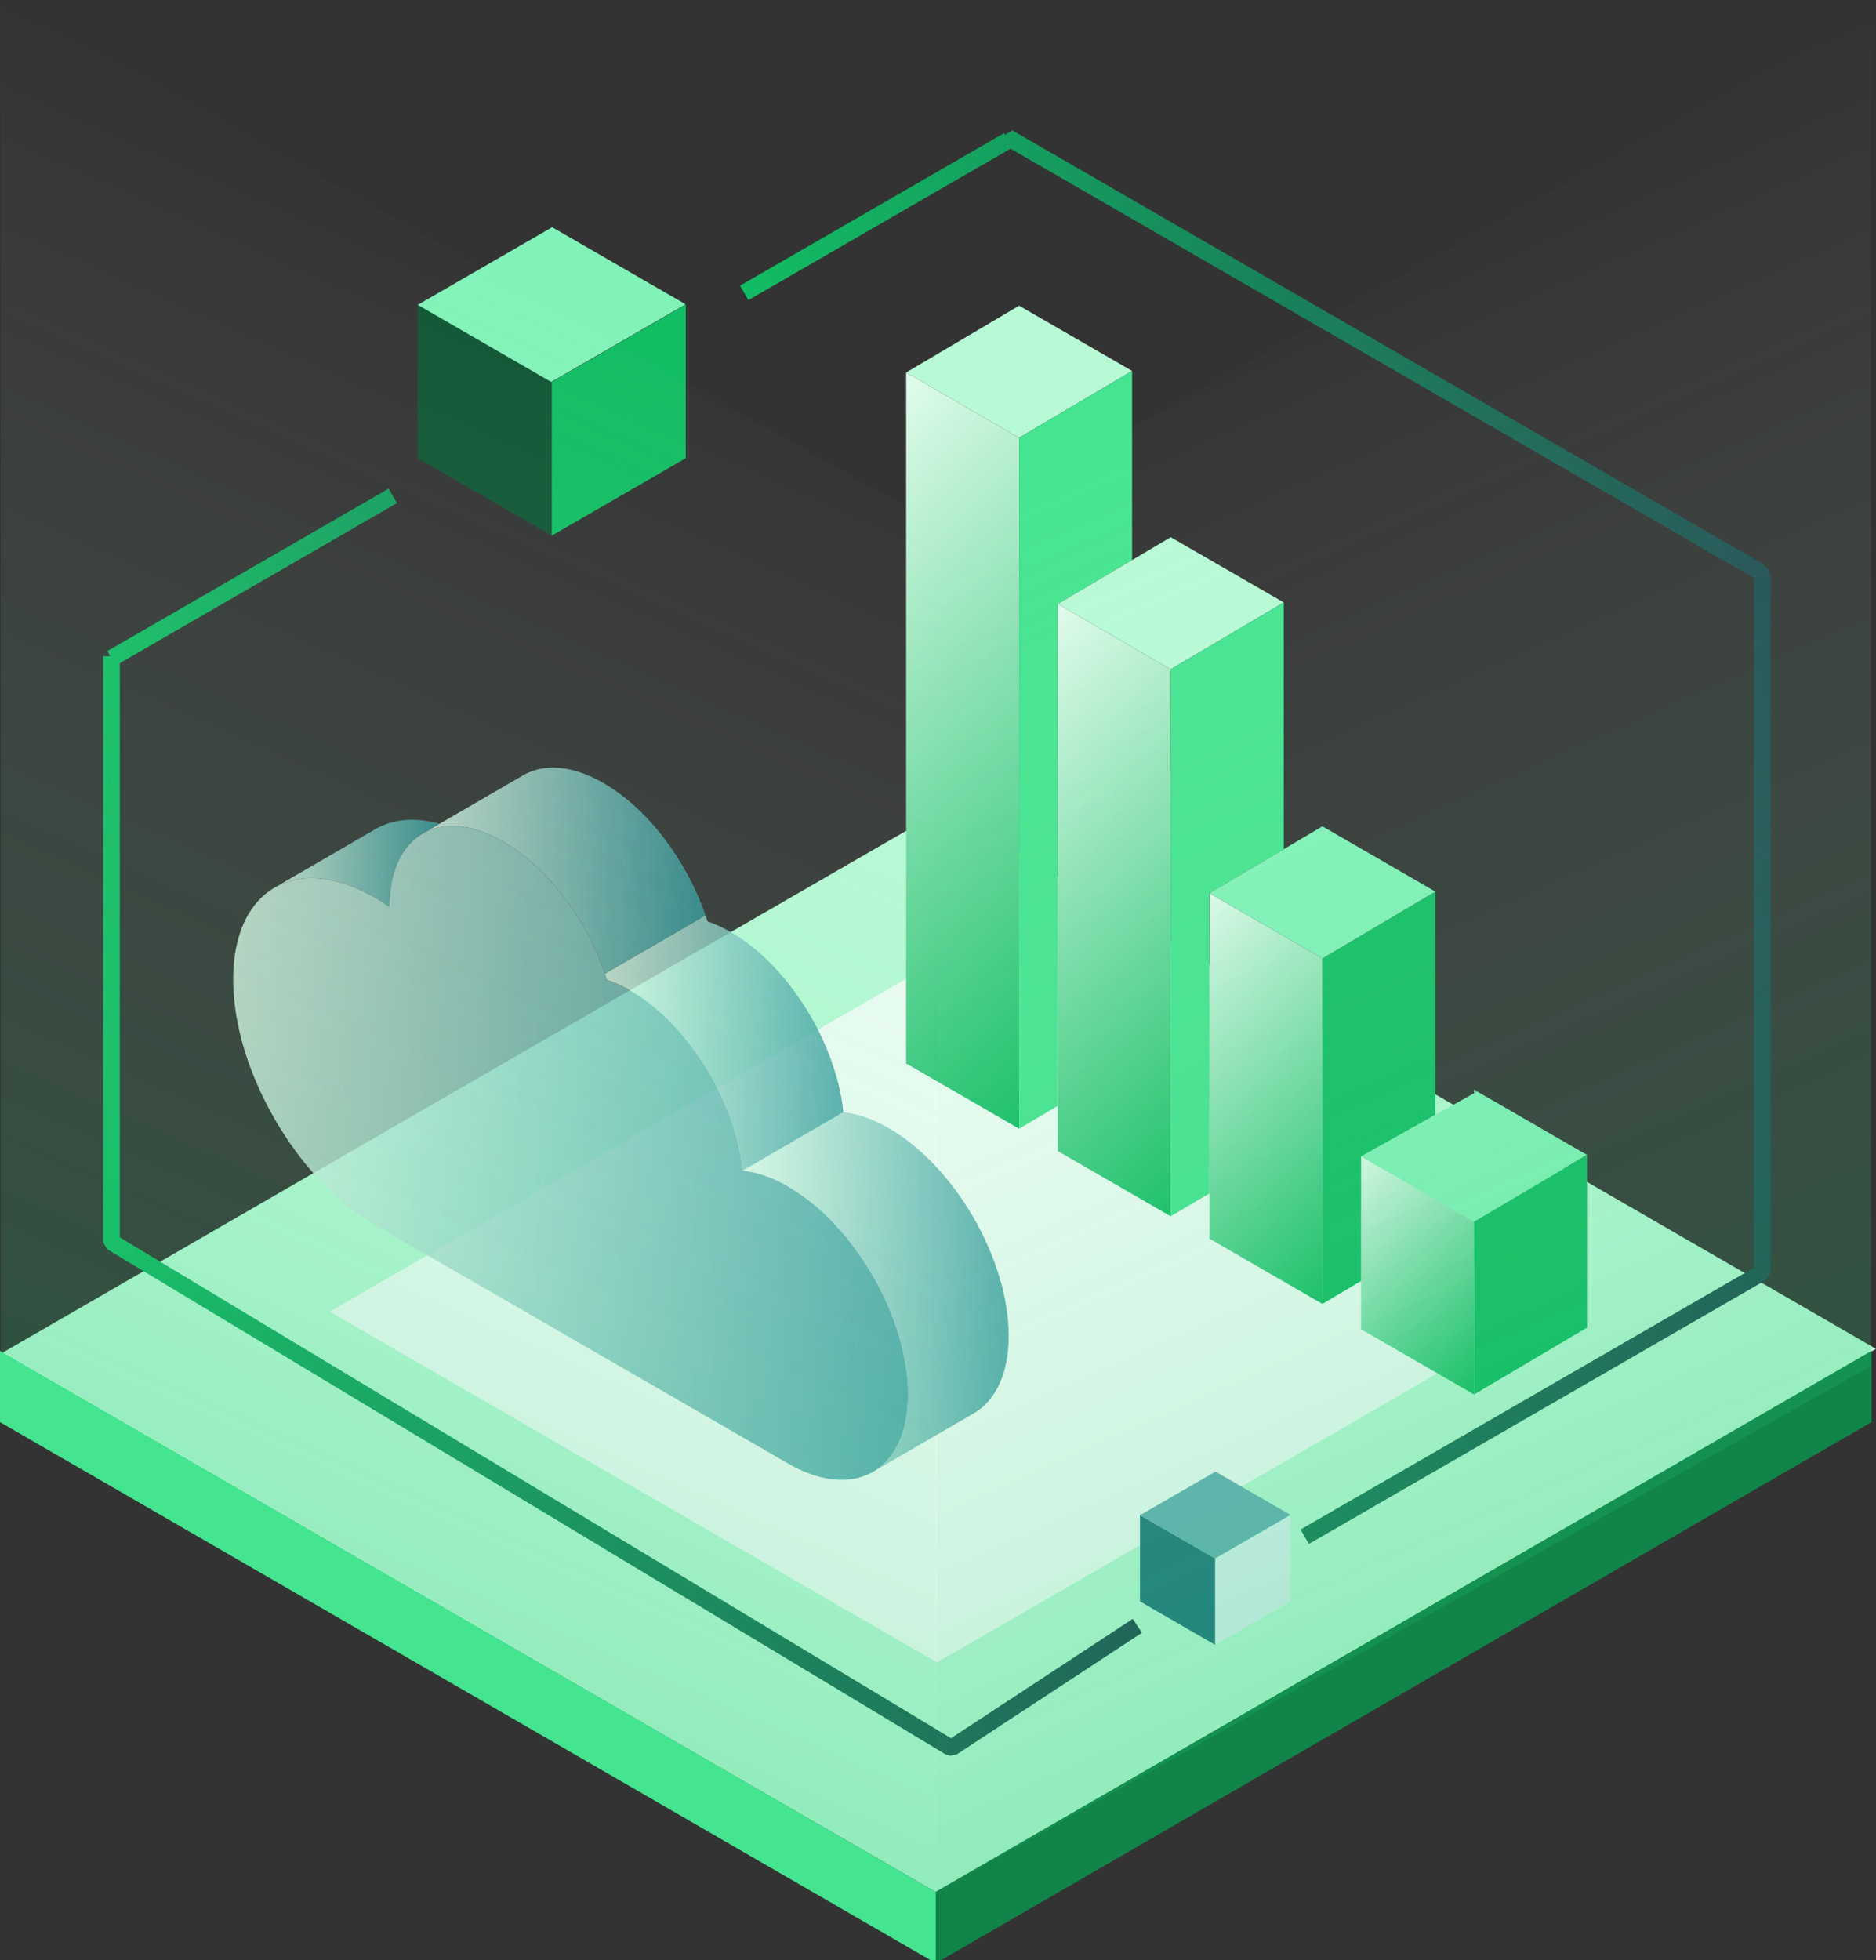
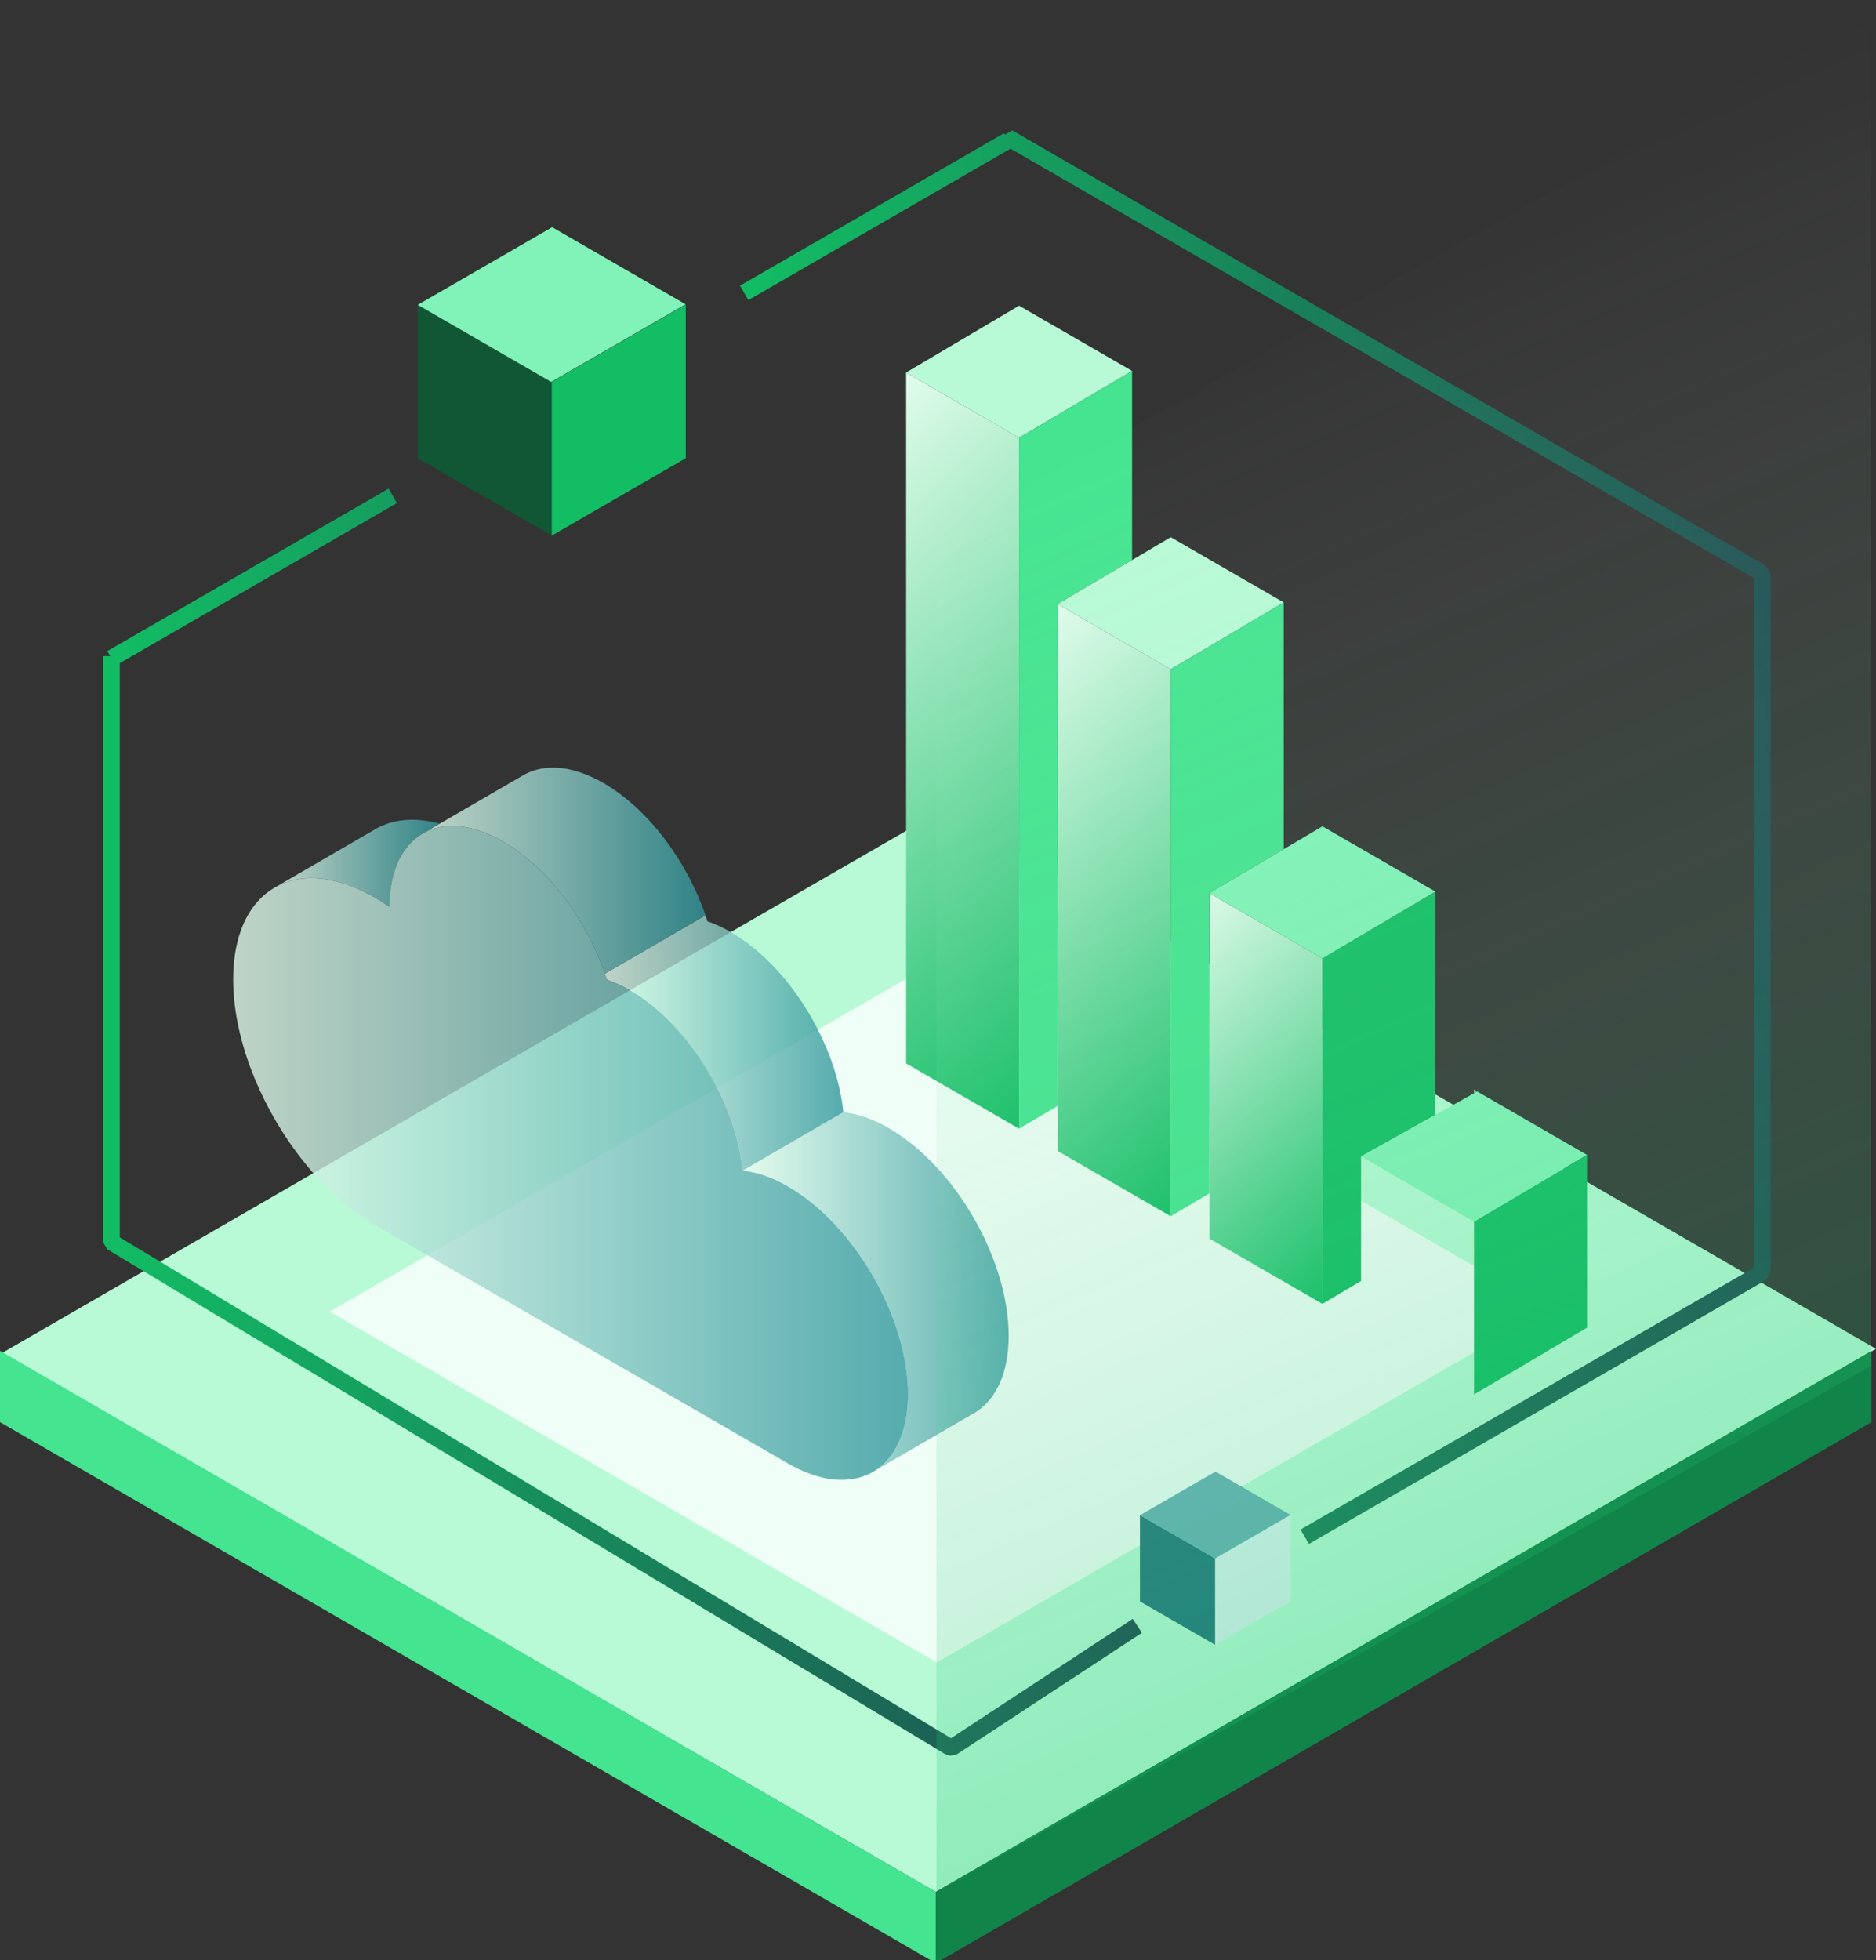
<svg xmlns="http://www.w3.org/2000/svg" xmlns:xlink="http://www.w3.org/1999/xlink" id="Layer_1" viewBox="0 0 900 940">
  <rect x="0" y="0" width="900" height="940" fill="#333333" stroke="none" />
  <defs>
    <style>
      .cls-1 {
        fill: #67b0b5;
      }

      .cls-2 {
        fill: #effef6;
      }

      .cls-3 {
        fill: #82f3b8;
      }

      .cls-4 {
        fill: url(#linear-gradient-8);
      }

      .cls-5 {
        fill: url(#linear-gradient-7);
      }

      .cls-6 {
        fill: url(#linear-gradient-5);
      }

      .cls-7 {
        fill: url(#linear-gradient-6);
      }

      .cls-8 {
        fill: url(#linear-gradient-9);
      }

      .cls-9 {
        fill: url(#linear-gradient-4);
      }

      .cls-10 {
        fill: url(#linear-gradient-3);
      }

      .cls-11 {
        fill: url(#linear-gradient-2);
      }

      .cls-12 {
        fill: url(#linear-gradient);
      }

      .cls-13 {
        fill: #115635;
      }

      .cls-14 {
        stroke: url(#linear-gradient-11);
      }

      .cls-14, .cls-15 {
        fill: none;
        stroke-linecap: square;
        stroke-linejoin: bevel;
        stroke-width: 8px;
      }

      .cls-15 {
        stroke: url(#linear-gradient-12);
      }

      .cls-16 {
        fill: #b8fad6;
      }

      .cls-17 {
        fill: #44e490;
      }

      .cls-18 {
        fill: url(#linear-gradient-14);
      }

      .cls-18, .cls-19, .cls-20 {
        opacity: .8;
      }

      .cls-19 {
        fill: url(#linear-gradient-13);
      }

      .cls-21 {
        fill: url(#linear-gradient-10);
      }

      .cls-22 {
        fill: #12bd64;
      }

      .cls-23 {
        fill: #daf2f1;
      }

      .cls-24 {
        fill: #118449;
      }

      .cls-25 {
        fill: #24777d;
      }
    </style>
    <linearGradient id="linear-gradient" x1="356.287" y1="619.363" x2="483.905" y2="619.363" gradientUnits="userSpaceOnUse">
      <stop offset="0" stop-color="#e2fcec" />
      <stop offset="1" stop-color="#30979c" />
    </linearGradient>
    <linearGradient id="linear-gradient-2" x1="290.157" y1="500.183" x2="404.57" y2="500.183" xlink:href="#linear-gradient" />
    <linearGradient id="linear-gradient-3" x1="203.349" y1="417.556" x2="338.452" y2="417.556" xlink:href="#linear-gradient" />
    <linearGradient id="linear-gradient-4" x1="132.21" y1="414.005" x2="210.917" y2="414.005" xlink:href="#linear-gradient" />
    <linearGradient id="linear-gradient-5" x1="111.864" y1="552.925" x2="435.622" y2="552.925" gradientUnits="userSpaceOnUse">
      <stop offset="0" stop-color="#e2fcec" />
      <stop offset="1" stop-color="#30979c" />
    </linearGradient>
    <linearGradient id="linear-gradient-6" x1="357.592" y1="255.759" x2="566.021" y2="464.187" gradientUnits="userSpaceOnUse">
      <stop offset="0" stop-color="#e2fcec" />
      <stop offset="1" stop-color="#12bd64" />
    </linearGradient>
    <linearGradient id="linear-gradient-7" x1="447.591" y1="349.527" x2="621.511" y2="523.447" xlink:href="#linear-gradient-6" />
    <linearGradient id="linear-gradient-8" x1="544.518" y1="464.021" x2="670.11" y2="589.613" xlink:href="#linear-gradient-6" />
    <linearGradient id="linear-gradient-9" x1="637.977" y1="569.604" x2="722.14" y2="653.767" xlink:href="#linear-gradient-6" />
    <linearGradient id="linear-gradient-10" x1="706.884" y1="522.833" x2="708.075" y2="524.024" gradientUnits="userSpaceOnUse">
      <stop offset="0" stop-color="#e2fcec" />
      <stop offset="1" stop-color="#57ba6d" />
    </linearGradient>
    <linearGradient id="linear-gradient-11" x1="49.471" y1="538.148" x2="547.837" y2="538.148" gradientUnits="userSpaceOnUse">
      <stop offset="0" stop-color="#12bd64" />
      <stop offset="1" stop-color="#1e4c51" />
    </linearGradient>
    <linearGradient id="linear-gradient-12" x1="355.03" y1="401.5" x2="849.449" y2="401.5" xlink:href="#linear-gradient-11" />
    <linearGradient id="linear-gradient-13" x1="356.504" y1="157.091" x2="93.094" y2="748.72" gradientUnits="userSpaceOnUse">
      <stop offset="0" stop-color="#f2fdf5" stop-opacity="0" />
      <stop offset="1" stop-color="#12bd64" stop-opacity=".29" />
      <stop offset="1" stop-color="#12bd64" stop-opacity=".3" />
    </linearGradient>
    <linearGradient id="linear-gradient-14" x1="14708.826" y1="163.691" x2="14448.03" y2="749.45" gradientTransform="translate(15251.831) rotate(-180) scale(1 -1)" gradientUnits="userSpaceOnUse">
      <stop offset="0" stop-color="#f2fdf5" stop-opacity="0" />
      <stop offset="1" stop-color="#12bd64" stop-opacity=".3" />
    </linearGradient>
  </defs>
  <polygon class="cls-16" points="900 646.876 448.935 907.299 1.136 648.761 452.201 388.339 900 646.876" />
  <polygon class="cls-2" points="742.961 627.822 449.506 797.248 158.175 629.048 451.63 459.622 742.961 627.822" />
  <polygon class="cls-17" points="448.935 941.487 0 682.007 0 647.819 448.935 907.299 448.935 941.487" />
  <polygon class="cls-24" points="448.935 941.487 897.87 682.007 897.87 647.819 448.935 907.299 448.935 941.487" />
  <g class="cls-20">
    <path class="cls-12" d="M483.905,640.639c0,17.752-6.028,30.389-15.846,36.63-.628.367-1.267.734-1.895,1.101-15.502,8.989-30.993,17.977-46.495,26.966,8.029-5.045,13.548-14.365,15.325-27.25.415-2.961.628-6.111.628-9.439,0-36.689-25.758-81.289-57.544-99.61h.047c-7.733-4.477-15.111-6.952-21.838-7.639,16.094-9.344,32.189-18.676,48.283-28.008,6.739.687,14.117,3.162,21.838,7.639h-.035c31.786,18.321,57.532,62.921,57.532,99.61Z" />
    <path class="cls-11" d="M404.57,533.391c-16.094,9.332-32.189,18.664-48.283,28.008-3.257-33.006-26.184-70.346-54.015-86.417-3.825-2.215-7.556-3.908-11.168-5.116-.296-.959-.616-1.919-.947-2.878,16.094-9.332,32.201-18.676,48.295-28.02.332.959.651,1.93.947,2.89,3.6,1.208,7.331,2.901,11.156,5.116,27.831,16.071,50.758,53.411,54.015,86.417Z" />
    <path class="cls-10" d="M338.452,438.968c-16.094,9.344-32.2,18.688-48.295,28.02-8.847-25.959-27.416-51.042-48.899-63.43-1.978-1.149-3.932-2.155-5.85-3.02-7.449-3.387-14.46-4.761-20.701-4.323-4.157.284-7.97,1.374-11.357,3.221,2.523-1.469,5.045-2.937,7.568-4.406h.012c.415-.237.841-.486,1.255-.722,12.719-7.378,25.45-14.768,38.169-22.134.391-.237.793-.474,1.184-.687,9.818-5.4,23.224-4.477,38.015,4.062,21.483,12.388,40.04,37.459,48.899,63.418Z" />
    <path class="cls-9" d="M210.917,395.031c-2.523,1.468-5.045,2.937-7.568,4.406-.415.225-.829.462-1.243.722-9.427,5.838-15.254,17.823-15.301,34.711-2.298-1.611-4.595-3.091-6.987-4.429-6.028-3.482-11.878-5.945-17.444-7.461-1.291-.355-2.57-.651-3.825-.888-10.007-1.99-18.996-.758-26.338,3.328,15.727-9.131,31.466-18.262,47.205-27.392.391-.225.782-.45,1.184-.687,7.331-4.038,16.284-5.246,26.255-3.269,1.338.261,2.688.58,4.062.959Z" />
    <path class="cls-6" d="M435.622,668.647c0,3.328-.213,6.478-.628,9.439-1.776,12.885-7.295,22.205-15.325,27.25-.568.332-1.137.663-1.705.983-10.339,5.531-24.396,4.477-39.887-4.453l-132.284-76.374-65.976-38.086c-13.856-8.006-26.753-20.228-37.482-34.664-18.368-24.645-30.471-55.697-30.471-83.053,0-8.515,1.172-16.035,3.34-22.454,3.269-9.723,8.835-16.923,16.059-21.27.308-.178.628-.367.947-.545,7.343-4.086,16.331-5.317,26.338-3.328,1.255.237,2.534.533,3.825.888,5.566,1.516,11.416,3.979,17.444,7.461,2.392,1.338,4.69,2.819,6.987,4.429.047-16.888,5.874-28.873,15.301-34.711.414-.261.829-.497,1.243-.722,3.387-1.848,7.2-2.937,11.357-3.221,6.241-.438,13.252.936,20.701,4.323,1.919.865,3.873,1.871,5.85,3.02,21.483,12.388,40.052,37.471,48.899,63.43.332.959.651,1.919.947,2.878,3.612,1.208,7.343,2.901,11.168,5.116,27.831,16.071,50.758,53.411,54.015,86.417,6.727.687,14.105,3.162,21.838,7.639h-.047c31.786,18.321,57.544,62.921,57.544,99.61Z" />
  </g>
  <g>
    <polygon class="cls-7" points="488.903 209.945 488.903 541.304 434.71 510.001 434.71 178.641 488.903 209.945" />
    <polygon class="cls-5" points="561.659 320.971 561.659 583.299 507.45 552.01 507.45 289.667 543.112 310.265 561.659 320.971" />
    <polygon class="cls-4" points="634.415 459.622 634.415 625.309 580.206 594.005 580.206 428.333 615.853 448.901 634.415 459.622" />
-     <polygon class="cls-8" points="707.156 585.908 707.156 668.751 652.962 637.463 652.962 554.619 688.609 575.202 707.156 585.908" />
  </g>
  <polygon class="cls-16" points="543.112 177.887 488.903 209.945 434.71 178.641 488.903 146.598 543.112 177.887" />
  <polygon class="cls-17" points="543.112 177.887 543.112 268.587 507.45 289.667 507.45 530.342 488.903 541.304 488.903 209.945 543.112 177.887" />
  <polygon class="cls-16" points="615.853 288.913 561.659 320.971 543.112 310.265 507.45 289.667 543.112 268.587 561.659 257.625 615.853 288.913" />
  <polygon class="cls-17" points="615.853 288.913 615.853 407.253 580.206 428.333 580.206 572.322 561.659 583.299 561.659 320.971 615.853 288.913" />
  <polygon class="cls-22" points="688.609 427.579 688.609 534.67 652.962 554.619 652.962 614.332 634.415 625.309 634.415 459.622 688.609 427.579" />
  <polygon class="cls-3" points="688.609 427.579 634.415 459.622 615.853 448.901 580.206 428.333 615.853 407.253 634.415 396.275 688.609 427.579" />
  <polygon class="cls-3" points="761.364 553.865 707.156 585.908 688.609 575.202 652.962 554.619 688.609 534.67 707.156 524.28 708.663 523.436 761.364 553.865" />
  <polygon class="cls-21" points="708.663 523.436 707.156 524.28 707.156 522.561 708.663 523.436" />
  <polygon class="cls-22" points="761.364 553.865 761.364 636.694 707.156 668.751 707.156 585.908 761.364 553.865" />
  <polyline class="cls-14" points="184.972 239.794 53.471 315.716 53.471 314.698 53.471 595.674 455.469 837.789 456.748 838.043 542.298 781.894" />
  <polyline class="cls-15" points="629.394 734.987 845.449 610.248 845.449 275.786 843.773 273.926 483.658 66.014 483.658 67.347 360.494 138.456" />
  <polygon class="cls-13" points="264.695 256.872 200.405 219.754 200.405 146.056 264.695 183.173 264.695 256.872" />
  <polygon class="cls-22" points="264.695 256.872 328.985 219.754 328.985 146.056 264.695 183.173 264.695 256.872" />
  <polygon class="cls-3" points="328.91 145.926 264.424 183.157 200.405 146.196 264.891 108.965 328.91 145.926" />
  <polygon class="cls-25" points="583.014 788.859 546.886 768.001 546.886 726.586 583.014 747.444 583.014 788.859" />
  <polygon class="cls-23" points="583.014 788.859 619.142 768.001 619.142 726.586 583.014 747.444 583.014 788.859" />
  <polygon class="cls-1" points="619.1 726.513 582.862 747.435 546.886 726.665 583.124 705.743 619.1 726.513" />
  <g>
-     <polygon class="cls-19" points="448.604 250.664 .331 -1.487 .331 647.819 449.267 907.299 448.604 250.664" />
    <polygon class="cls-18" points="449.267 257.993 897.539 5.842 897.539 655.148 449.267 907.299 449.267 257.993" />
  </g>
</svg>